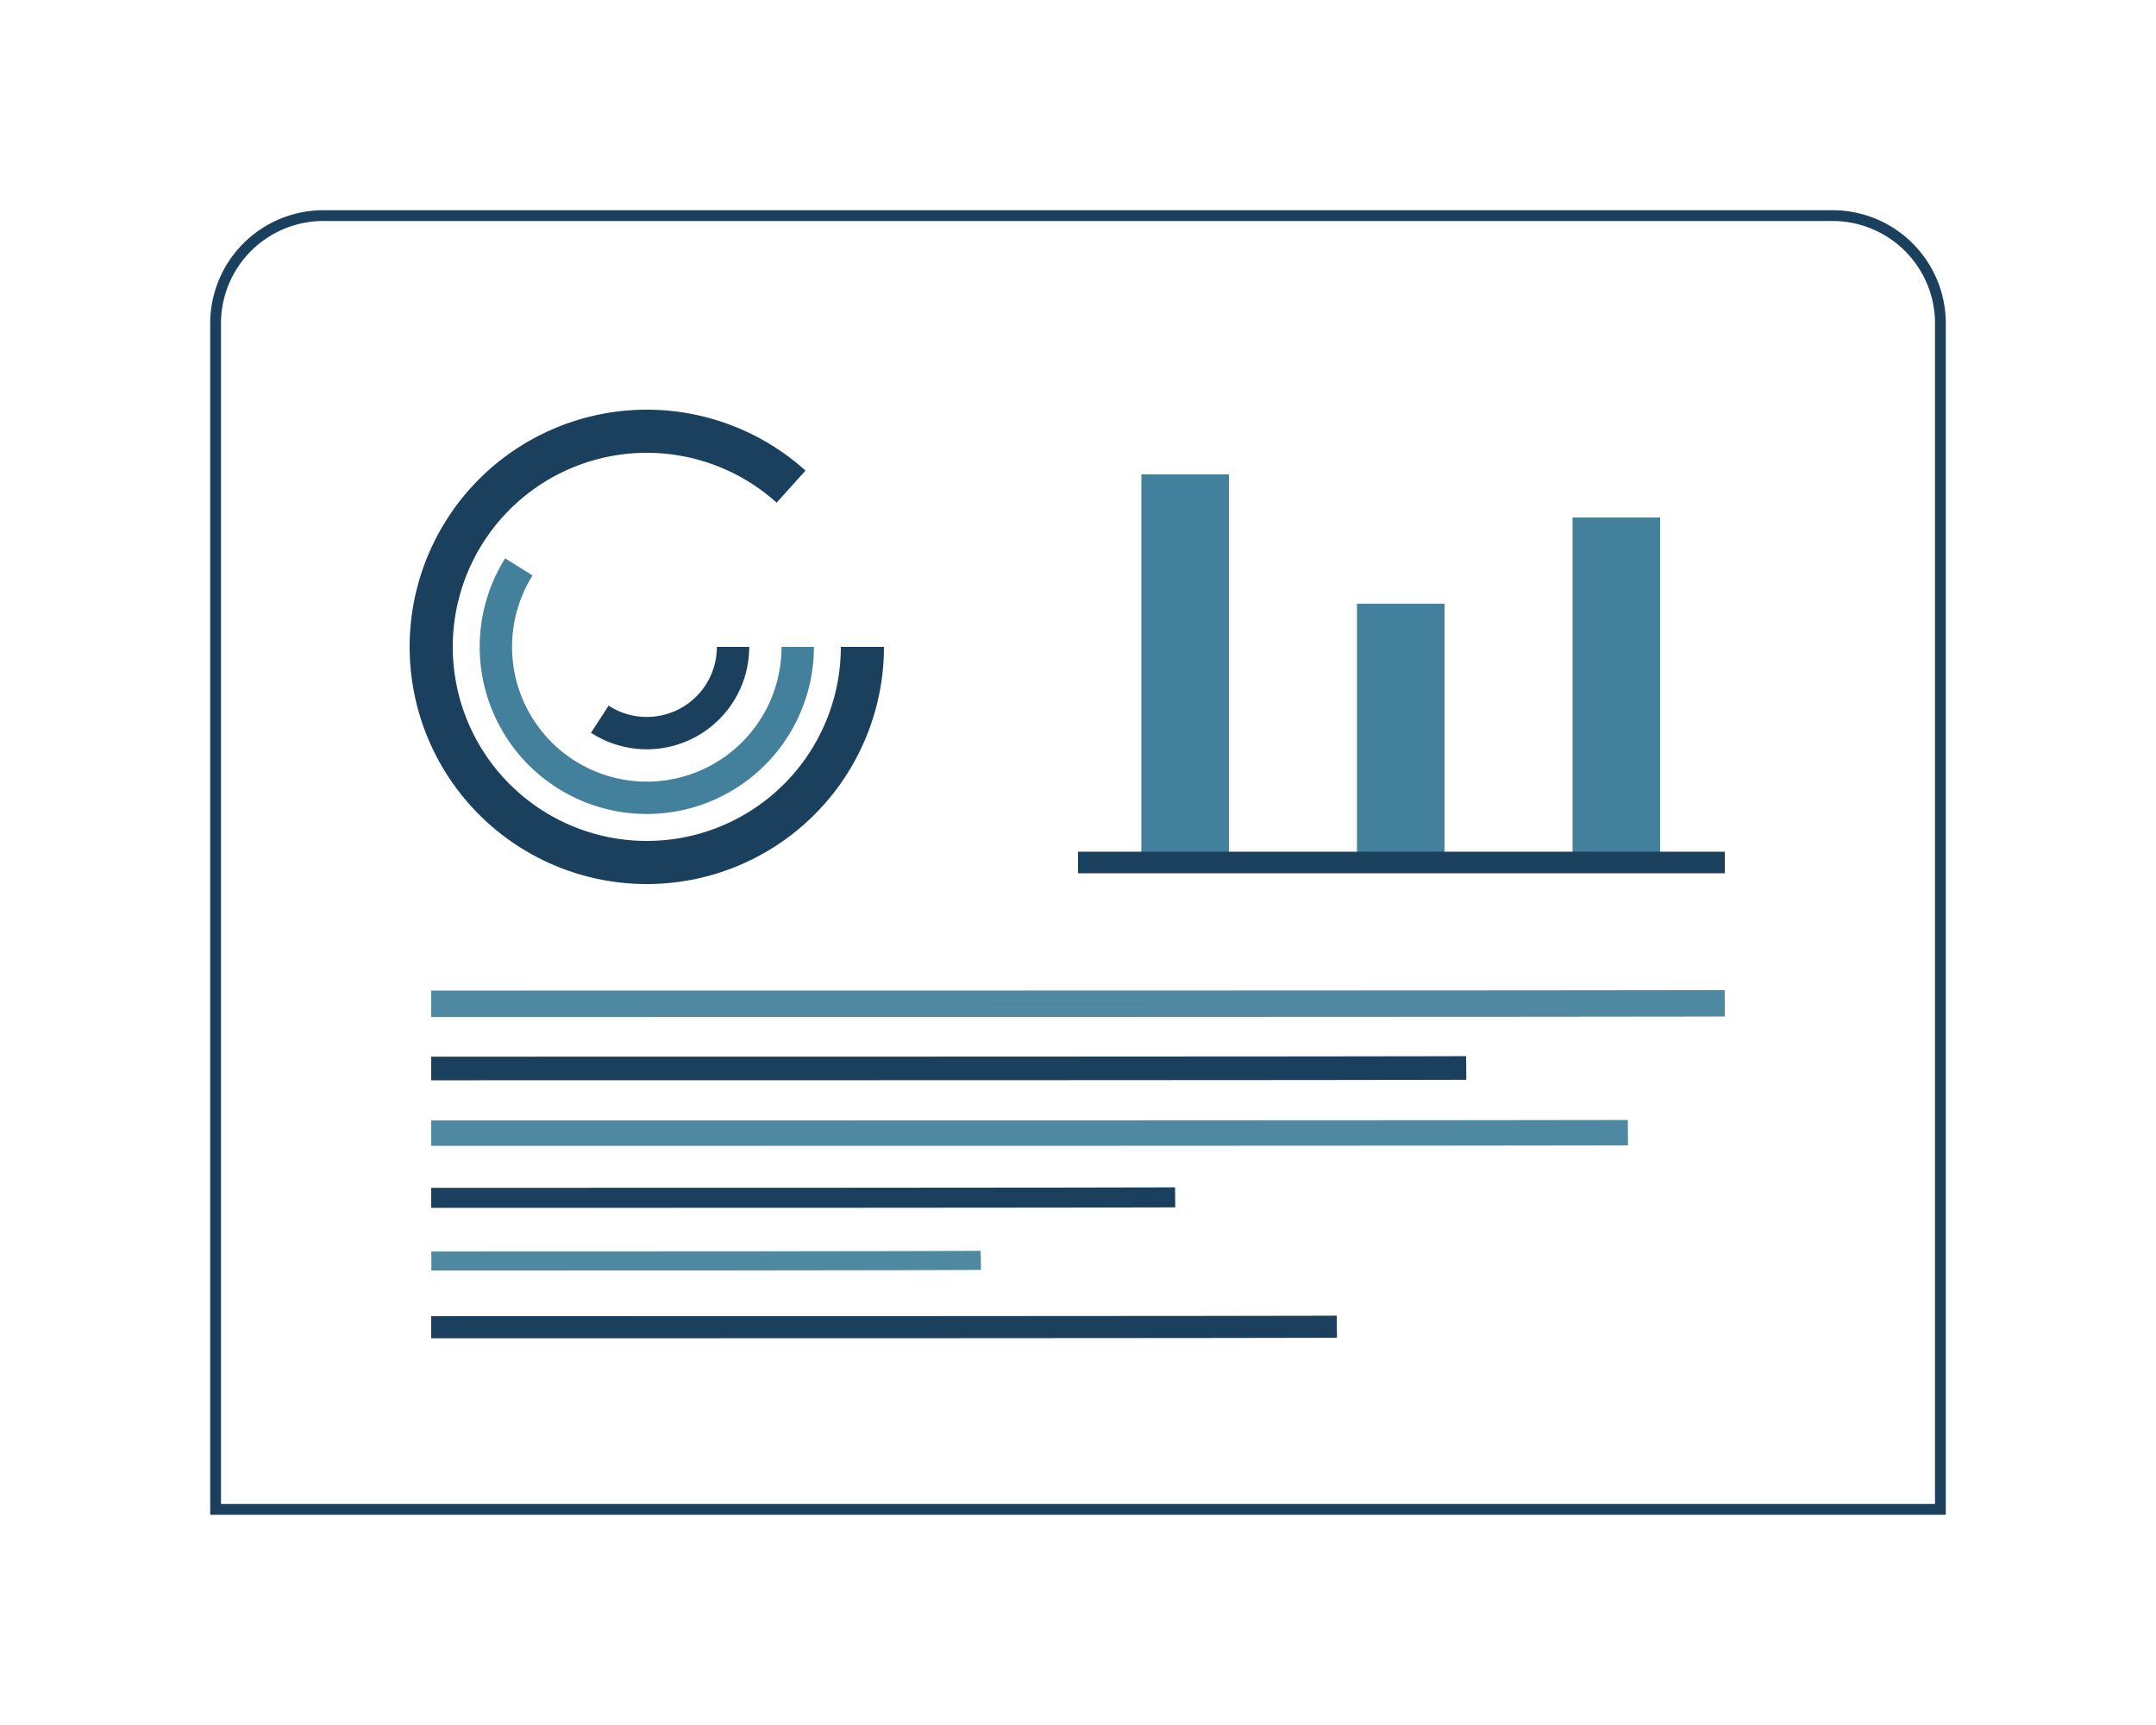
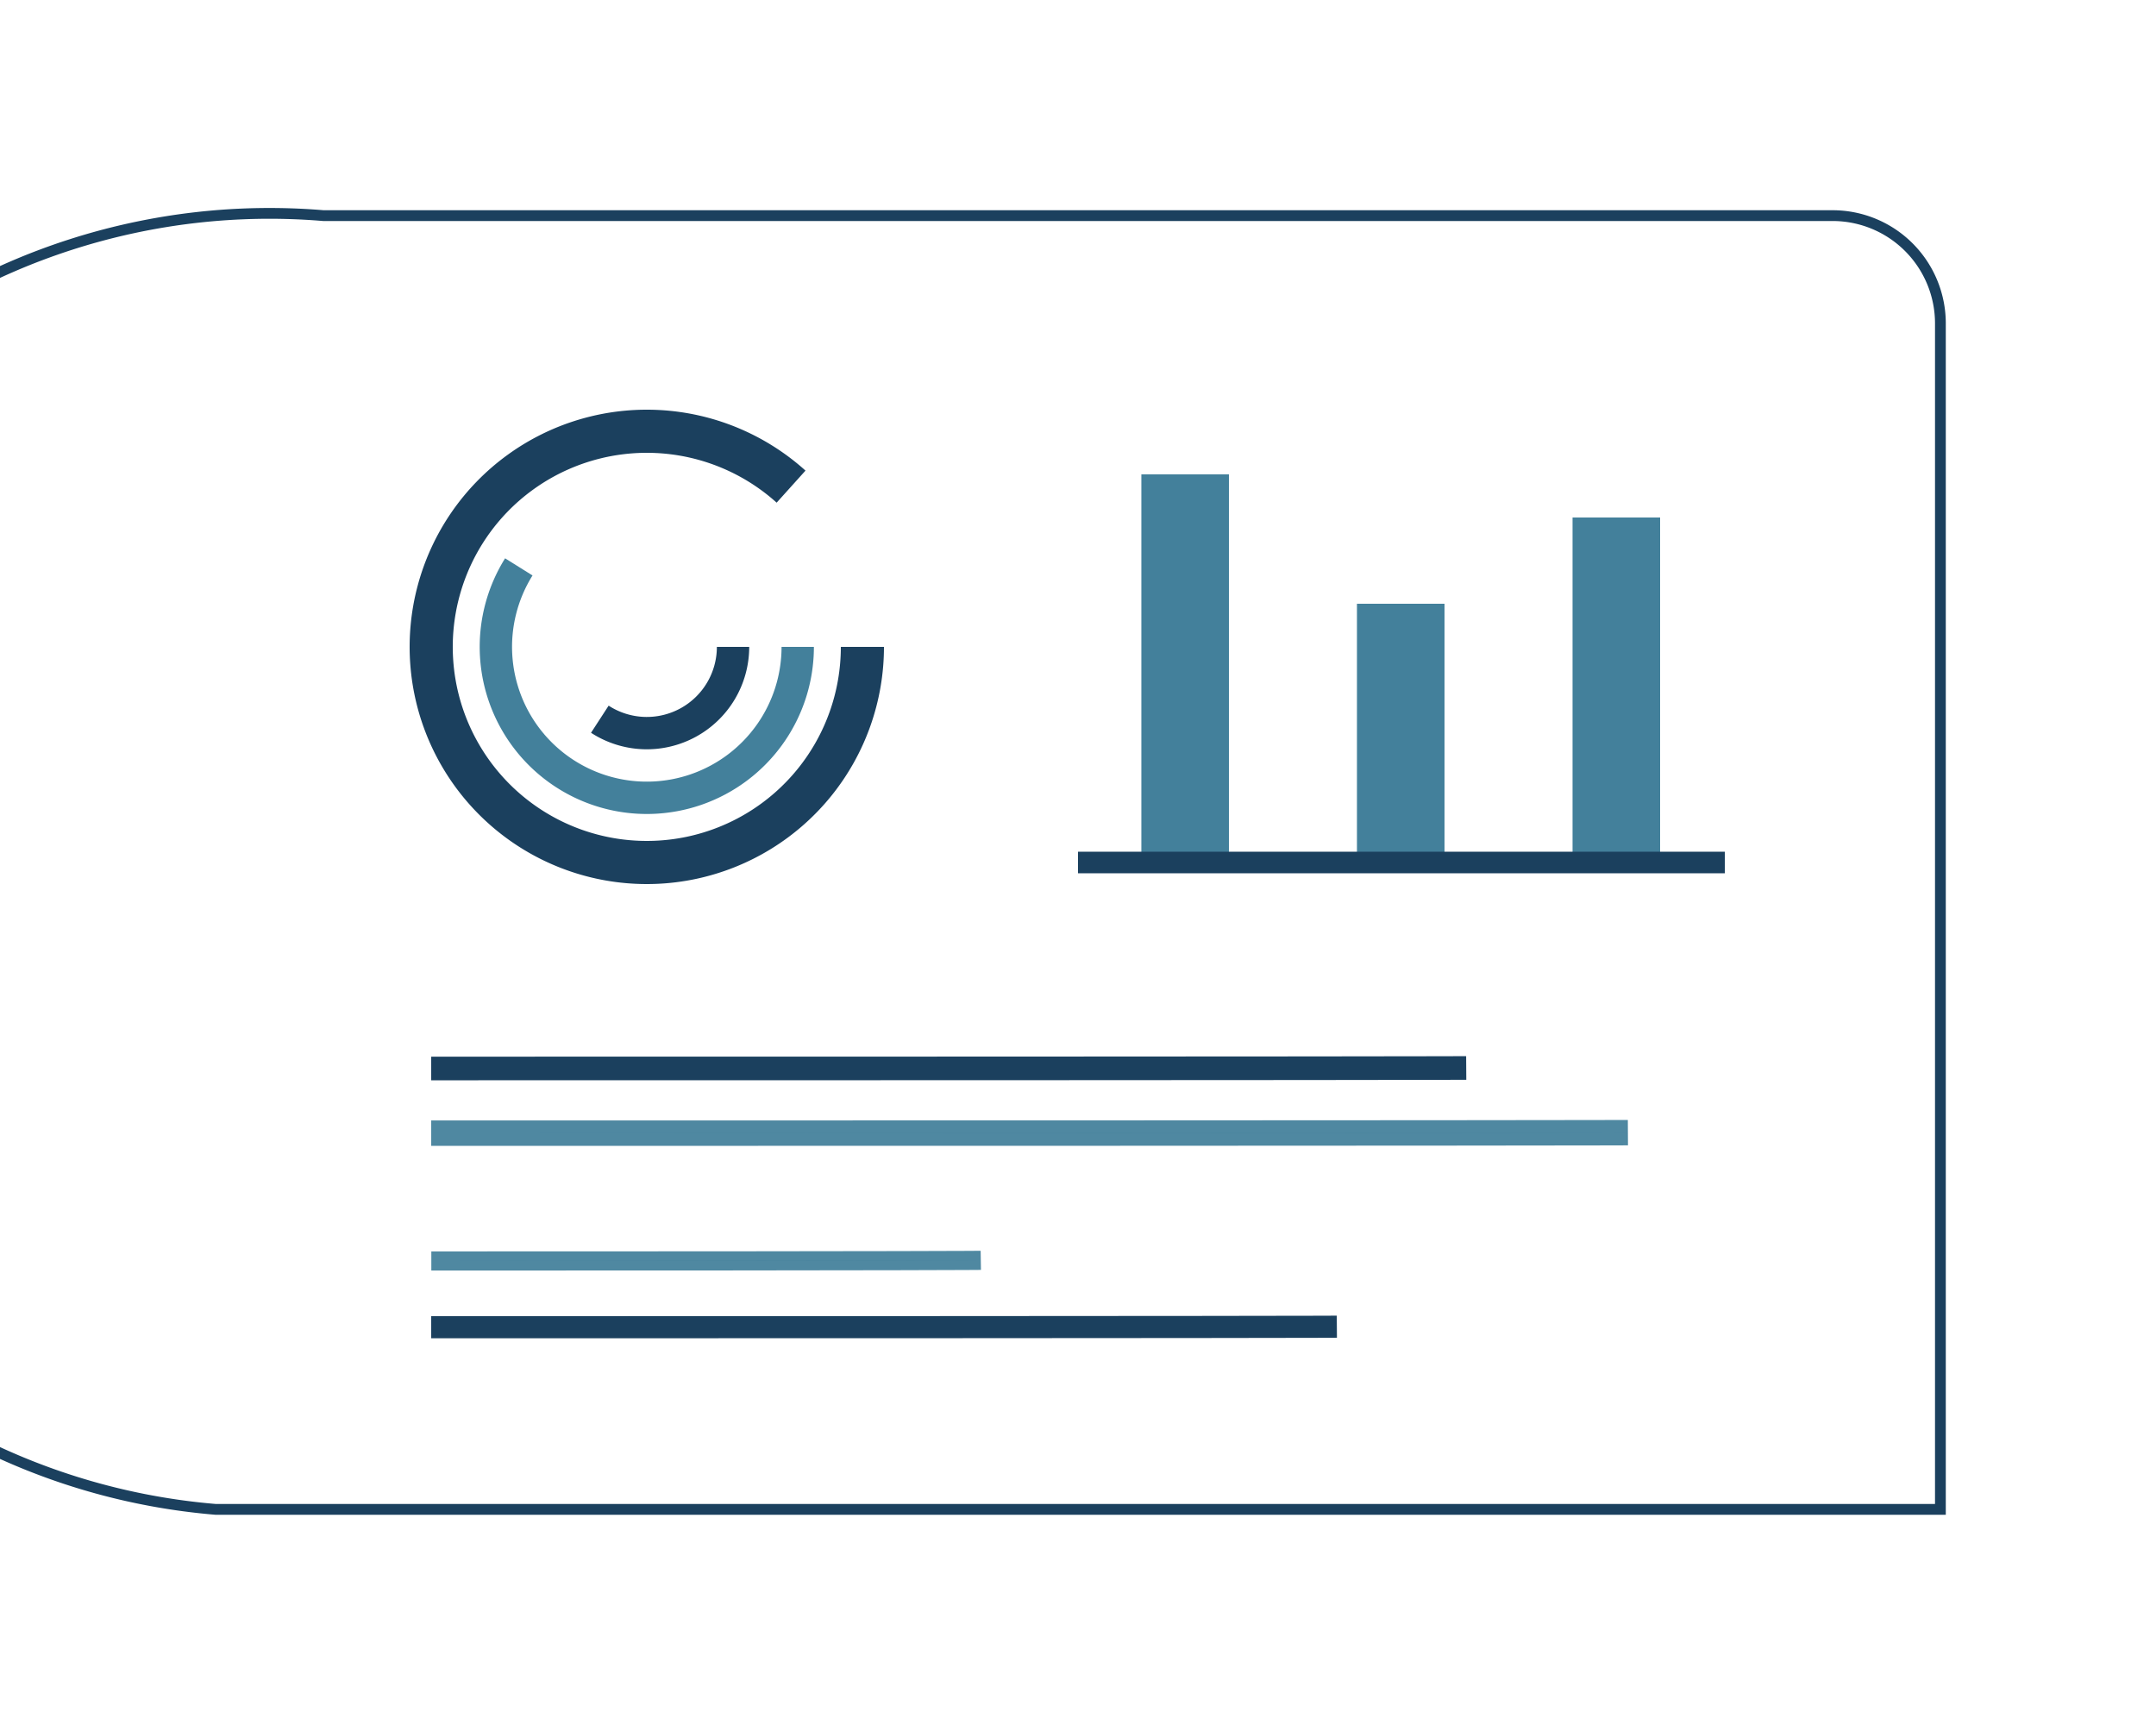
<svg xmlns="http://www.w3.org/2000/svg" xmlns:ns1="http://www.inkscape.org/namespaces/inkscape" xmlns:ns2="http://sodipodi.sourceforge.net/DTD/sodipodi-0.dtd" width="1000" height="800" viewBox="0 0 264.583 211.667" version="1.1" id="svg1" ns1:version="1.3.2 (091e20e, 2023-11-25)" ns2:docname="Zeichnung.svg">
  <defs id="defs1" />
  <g ns1:label="Ebene 1" ns1:groupmode="layer" id="layer1">
-     <path style="fill:none;stroke:#1b405e;stroke-width:1.323;stroke-dasharray:none;stroke-opacity:1" id="rect1" width="211.667" height="158.75" x="26.458" y="26.458" ns1:path-effect="#path-effect1" ns2:type="rect" d="M 39.687,26.458 H 224.896 a 13.229,13.229 45 0 1 13.229,13.229 l 0,145.521 H 26.458 V 39.687 A 13.229,13.229 135 0 1 39.687,26.458 Z" />
+     <path style="fill:none;stroke:#1b405e;stroke-width:1.323;stroke-dasharray:none;stroke-opacity:1" id="rect1" width="211.667" height="158.75" x="26.458" y="26.458" ns1:path-effect="#path-effect1" ns2:type="rect" d="M 39.687,26.458 H 224.896 a 13.229,13.229 45 0 1 13.229,13.229 l 0,145.521 H 26.458 A 13.229,13.229 135 0 1 39.687,26.458 Z" />
  </g>
  <g ns1:groupmode="layer" id="layer3" ns1:label="Ebene 3">
    <rect style="fill:#43809b;fill-opacity:1;stroke:none;stroke-width:3.047;stroke-dasharray:none;stroke-opacity:1" id="rect4" width="10.746" height="47.625" x="140.067" y="58.208" />
    <rect style="fill:#43809b;fill-opacity:1;stroke:none;stroke-width:2.873;stroke-dasharray:none;stroke-opacity:1" id="rect5" width="10.746" height="42.333" x="192.983" y="63.5" />
    <rect style="fill:#43809b;fill-opacity:1;stroke:none;stroke-width:2.488;stroke-dasharray:none;stroke-opacity:1" id="rect6" width="10.746" height="31.75" x="166.525" y="74.083" />
    <path style="fill:none;stroke:#1b405e;stroke-width:2.646;stroke-dasharray:none;stroke-opacity:1" d="m 132.292,105.833 h 79.375" id="path4" ns1:label="path4" />
  </g>
  <g ns1:groupmode="layer" id="layer2" ns1:label="Ebene 2">
    <g id="g3">
      <path style="fill:none;stroke:#1b405e;stroke-width:5.292;stroke-dasharray:none;stroke-opacity:1" id="path1" ns2:type="arc" ns2:cx="79.375" ns2:cy="79.375" ns2:rx="26.458332" ns2:ry="26.458332" ns2:start="0" ns2:end="5.4454273" ns2:arc-type="arc" d="M 105.833,79.375 A 26.458,26.458 0 0 1 84.876,105.255 26.458,26.458 0 0 1 55.204,90.137 26.458,26.458 0 0 1 63.823,57.97 26.458,26.458 0 0 1 97.079,59.713" ns2:open="true" />
      <path style="fill:none;stroke:#43809b;stroke-width:3.969;stroke-dasharray:none;stroke-opacity:1" id="path2" ns2:type="arc" ns2:cx="79.375" ns2:cy="79.375" ns2:rx="18.520834" ns2:ry="18.520834" ns2:start="0" ns2:end="3.700098" ns2:arc-type="arc" d="M 97.896,79.375 A 18.521,18.521 0 0 1 85.507,96.851 18.521,18.521 0 0 1 64.914,90.947 18.521,18.521 0 0 1 63.668,69.56" ns2:open="true" />
      <path style="fill:none;stroke:#1b405e;stroke-width:3.969;stroke-dasharray:none;stroke-opacity:1" id="path3" ns2:type="arc" ns2:cx="79.375" ns2:cy="79.375" ns2:rx="10.583333" ns2:ry="10.583333" ns2:start="0" ns2:end="2.146755" ns2:open="true" ns2:arc-type="arc" d="M 89.958,79.375 A 10.583,10.583 0 0 1 84.425,88.676 10.583,10.583 0 0 1 73.611,88.251" />
    </g>
  </g>
  <g ns1:groupmode="layer" id="layer4" ns1:label="Ebene 4">
-     <path style="fill:#43809b;fill-opacity:1;stroke:#43809b;stroke-width:3.24;stroke-dasharray:none;stroke-opacity:0.937" d="m 52.917,123.171 c 146.844,0 158.75,-0.063 158.75,-0.063" id="path6" ns1:tile-cx="158.74999" ns1:tile-cy="121.67683" ns1:tile-w="105.84383" ns1:tile-h="2.7087882" ns1:tile-x0="105.83333" ns1:tile-y0="120.32246" />
    <path style="fill:#43809b;fill-opacity:1;stroke:#1b405e;stroke-width:2.899;stroke-dasharray:none;stroke-opacity:1" d="m 52.917,131.108 c 117.49,0 127.016,-0.063 127.016,-0.063" id="path34" ns1:tile-cx="158.74999" ns1:tile-cy="121.67683" ns1:tile-w="105.84383" ns1:tile-h="2.7087882" ns1:tile-x0="105.83333" ns1:tile-y0="120.32246" />
    <path style="fill:#43809b;fill-opacity:1;stroke:#43809b;stroke-width:3.117;stroke-dasharray:none;stroke-opacity:0.937" d="m 52.917,139.046 c 135.845,0 146.859,-0.063 146.859,-0.063" id="path35" ns1:tile-cx="158.74999" ns1:tile-cy="121.67683" ns1:tile-w="105.84383" ns1:tile-h="2.7087882" ns1:tile-x0="105.83333" ns1:tile-y0="120.32246" />
-     <path style="fill:#43809b;fill-opacity:1;stroke:#1b405e;stroke-width:2.457;stroke-dasharray:none;stroke-opacity:1" d="m 52.917,146.983 c 84.45,0 91.297,-0.063 91.297,-0.063" id="path36" ns1:tile-cx="158.74999" ns1:tile-cy="121.67683" ns1:tile-w="105.84383" ns1:tile-h="2.7087882" ns1:tile-x0="105.83333" ns1:tile-y0="120.32246" />
    <path style="fill:#43809b;fill-opacity:1;stroke:#43809b;stroke-width:2.346;stroke-dasharray:none;stroke-opacity:0.937" d="m 52.931,154.729 c 62.375,0 67.433,-0.078 67.433,-0.078" id="path37" ns1:tile-cx="158.74999" ns1:tile-cy="121.67683" ns1:tile-w="105.84383" ns1:tile-h="2.7087882" ns1:tile-x0="105.83333" ns1:tile-y0="120.32246" />
    <path style="fill:#43809b;fill-opacity:1;stroke:#1b405e;stroke-width:2.711;stroke-dasharray:none;stroke-opacity:1" d="m 52.917,162.858 c 102.805,0 111.141,-0.063 111.141,-0.063" id="path38" ns1:tile-cx="158.74999" ns1:tile-cy="121.67683" ns1:tile-w="105.84383" ns1:tile-h="2.7087882" ns1:tile-x0="105.83333" ns1:tile-y0="120.32246" />
  </g>
</svg>